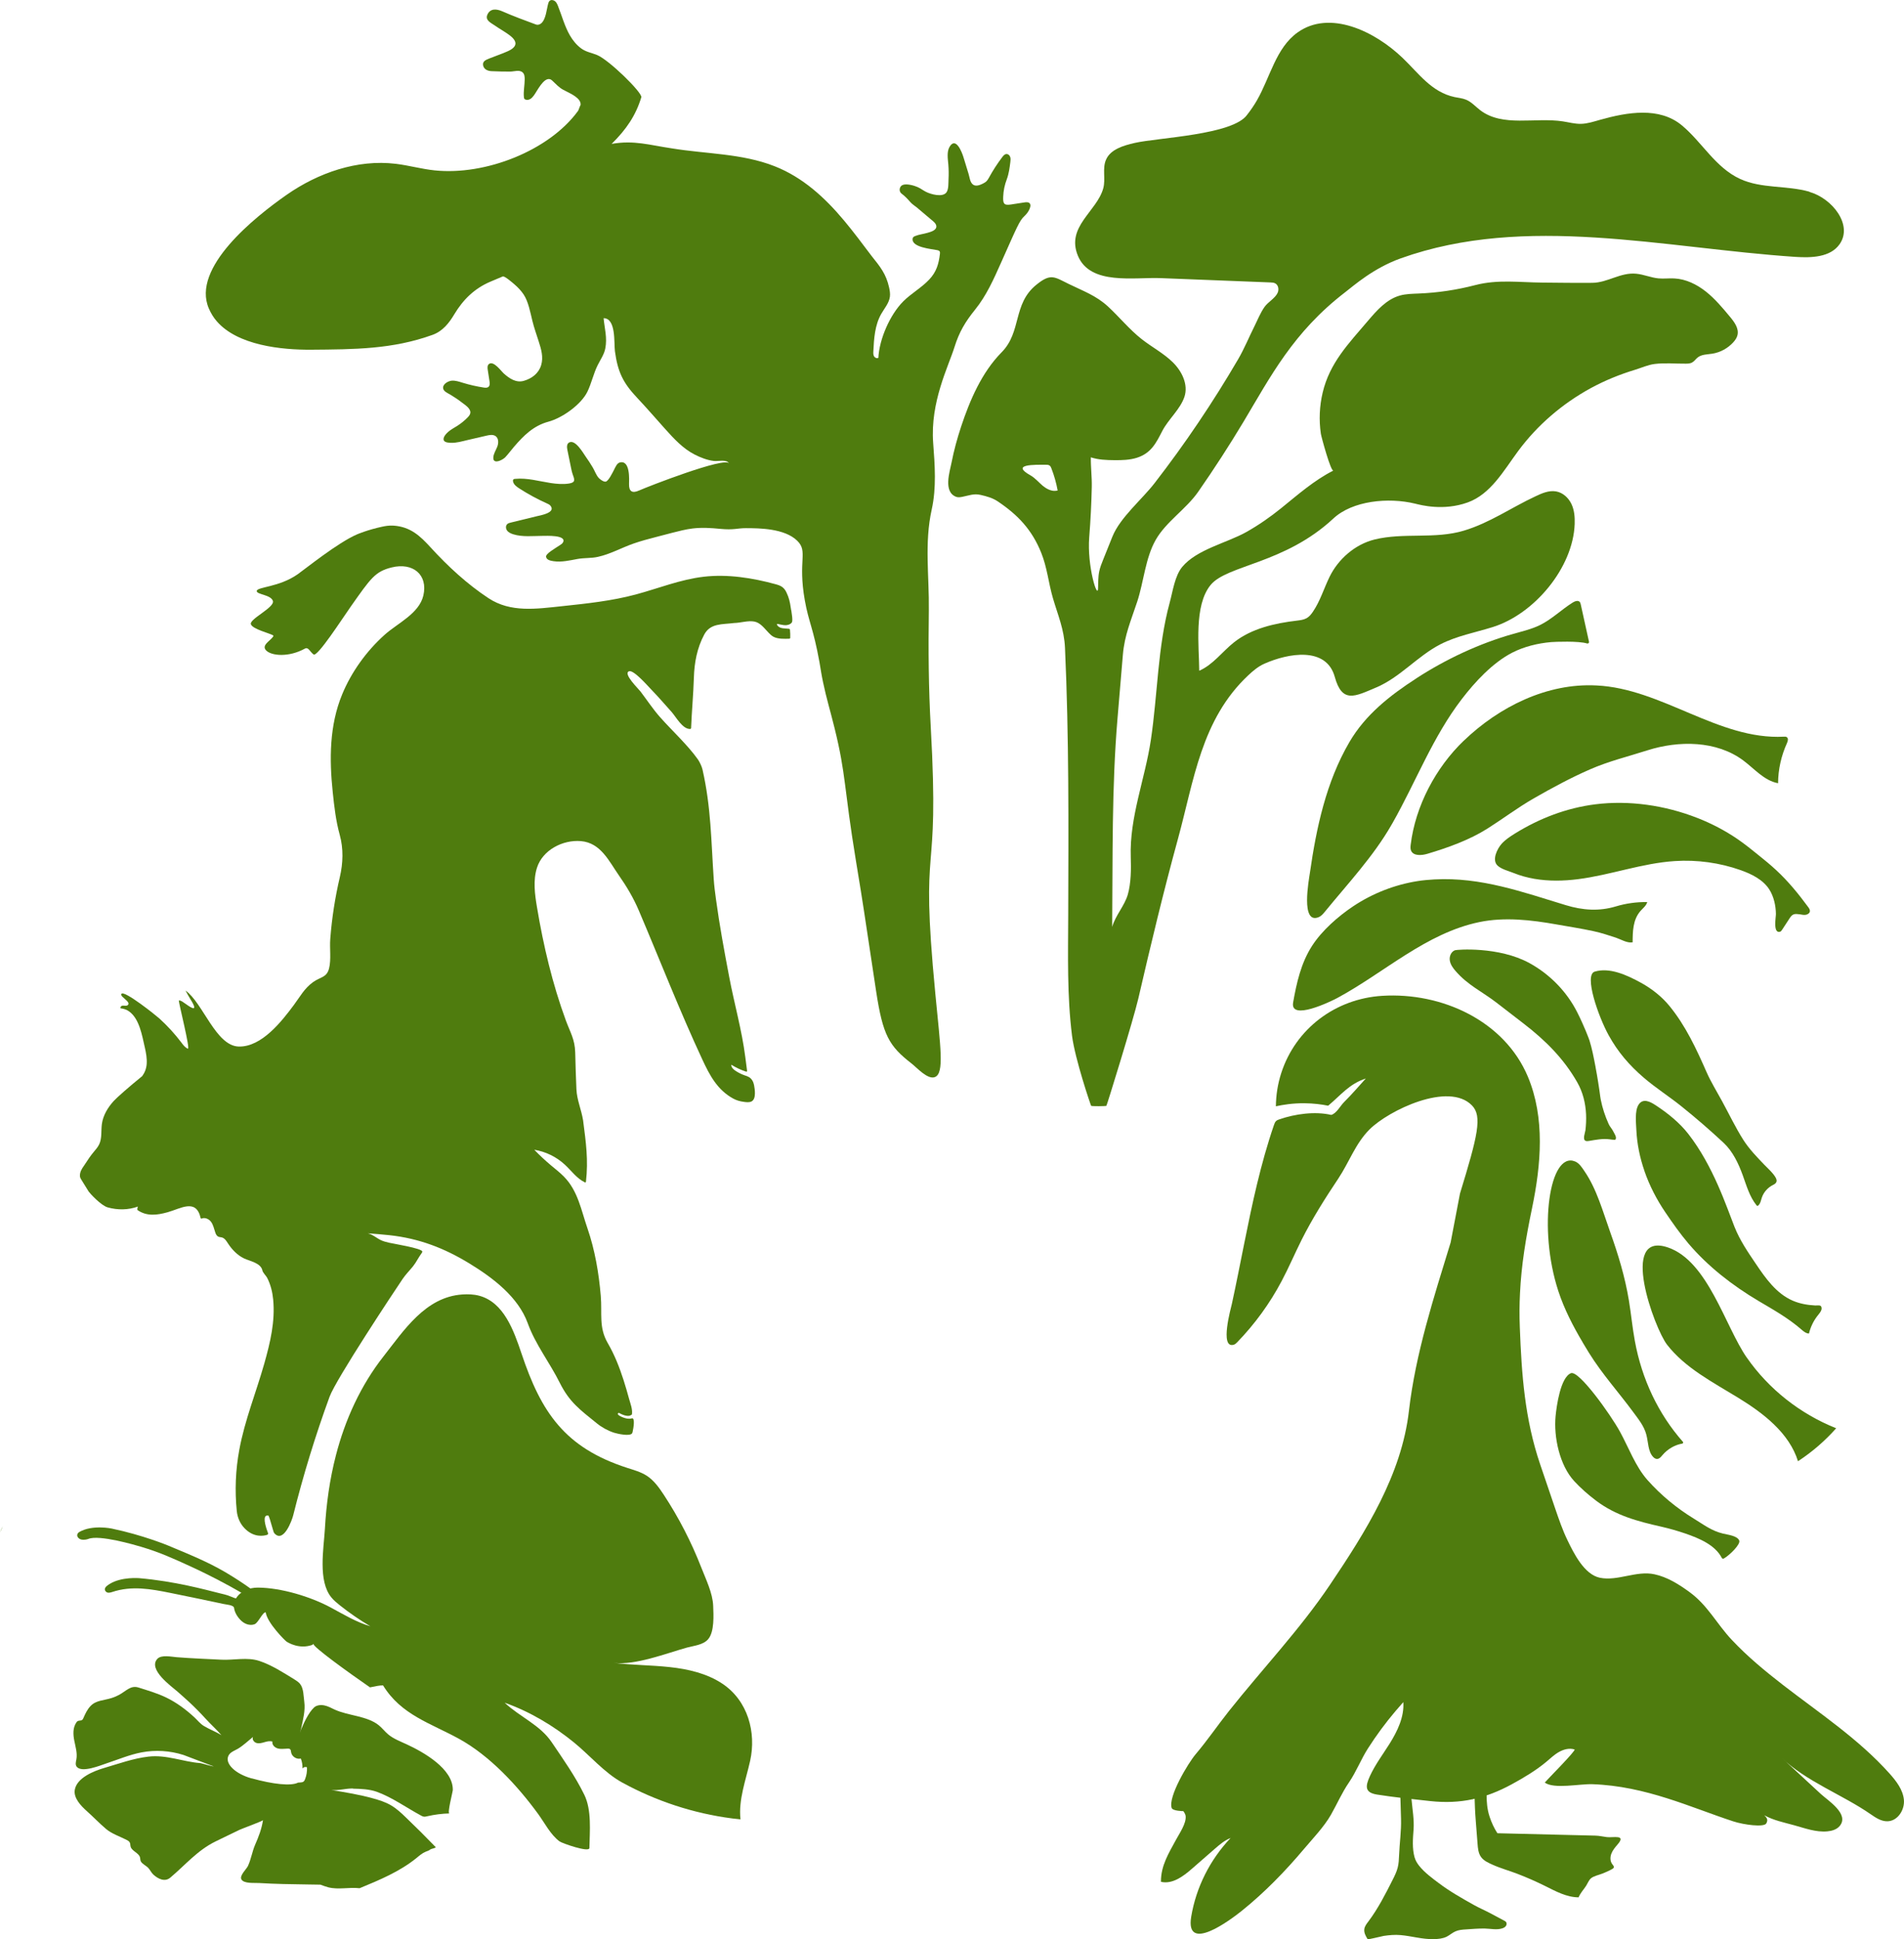
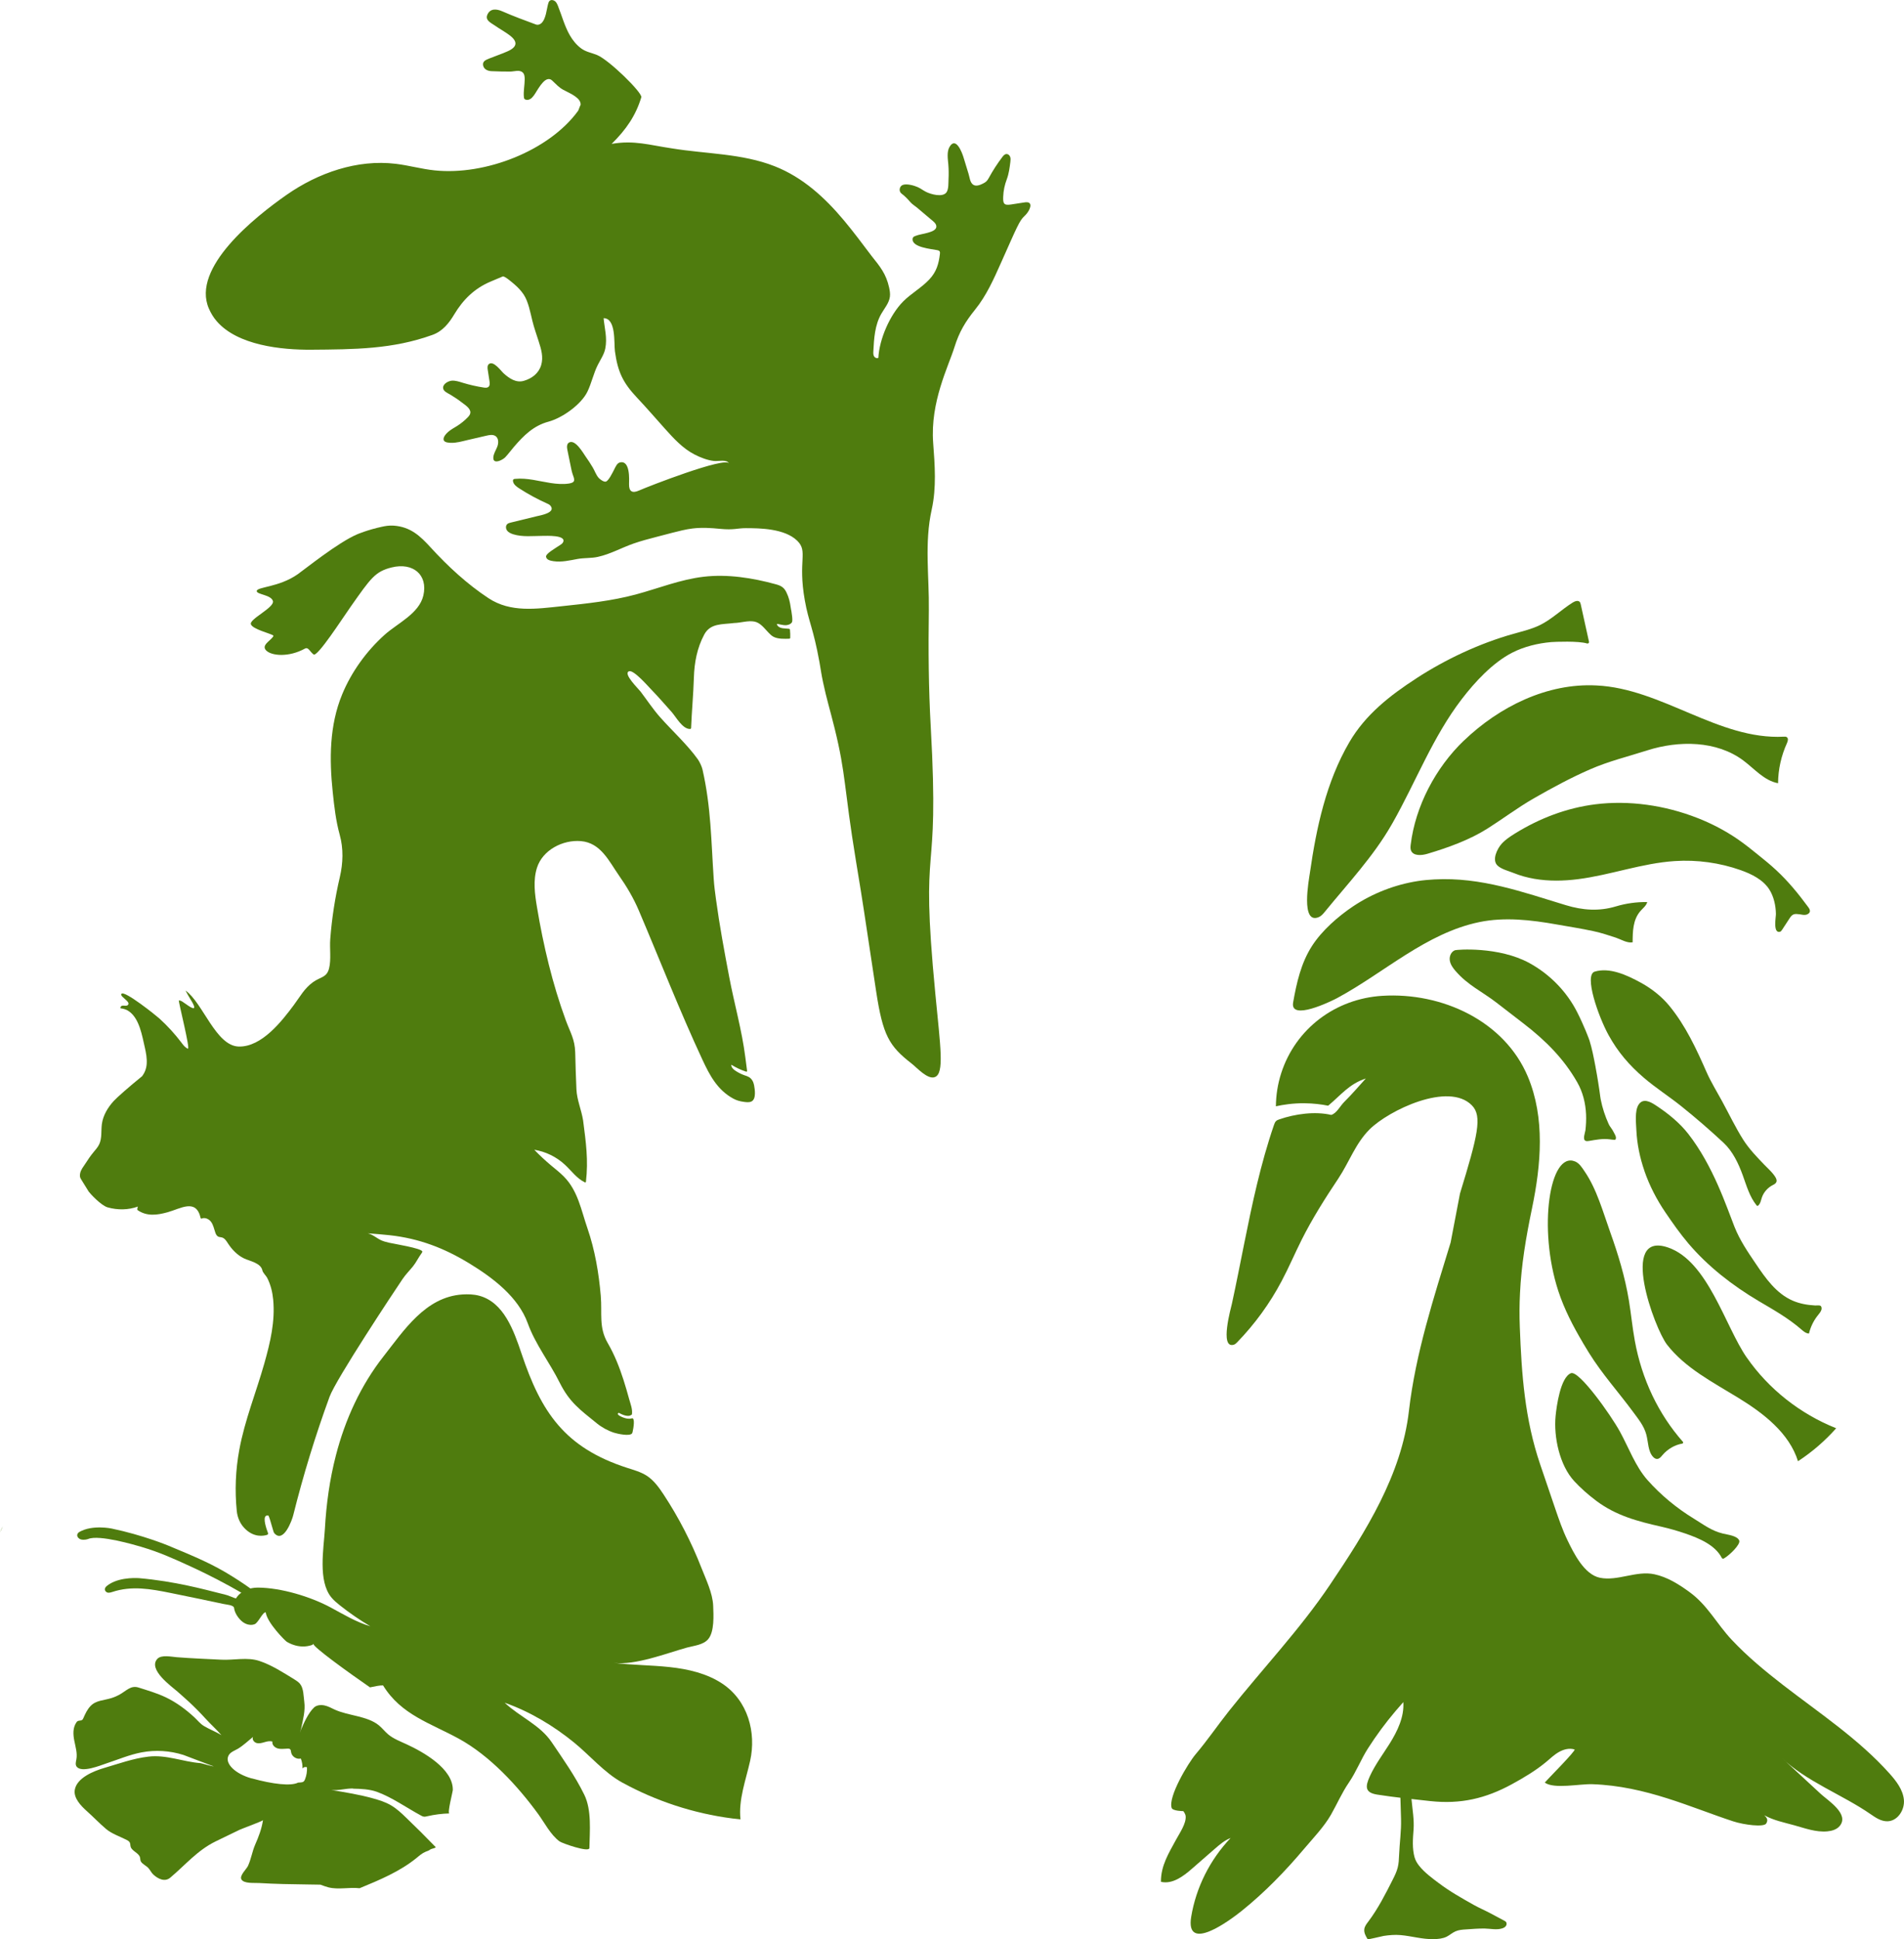
<svg xmlns="http://www.w3.org/2000/svg" width="55" height="56" viewBox="0 0 55 56" fill="none">
  <g clip-path="url(#clip0_14_1301)">
    <path d="M0.917 48.017C0.965 47.942 1.01 47.869 1.053 47.798L0.917 48.017Z" fill="#4F7C0E" />
    <path d="M0.083 44.076C0.04 44.141 0 44.252 0 44.252L0.083 44.076Z" fill="#4F7C0E" />
    <path d="M50.461 39.204C51.091 40.11 52.001 40.828 53.041 41.242C52.719 41.605 52.348 41.926 51.938 42.194C51.685 41.383 50.949 40.814 50.213 40.363C49.476 39.911 48.678 39.503 48.154 38.827C47.794 38.362 46.753 35.532 48.186 36.023C49.34 36.42 49.836 38.308 50.461 39.206V39.204Z" fill="#4F7C0E" />
    <path d="M40.918 19.584C41.77 19.033 42.727 18.583 43.712 18.304C43.973 18.23 44.239 18.169 44.481 18.051C44.828 17.881 45.105 17.602 45.432 17.398C45.493 17.36 45.583 17.328 45.631 17.379C45.65 17.399 45.657 17.428 45.663 17.455L45.901 18.533C45.908 18.564 45.876 18.59 45.845 18.581C45.607 18.504 44.912 18.532 44.806 18.541C44.422 18.575 44.024 18.671 43.681 18.847C43.115 19.139 42.605 19.692 42.224 20.189C41.388 21.278 40.903 22.568 40.234 23.751C40.221 23.774 40.207 23.797 40.194 23.82C39.672 24.731 38.935 25.513 38.27 26.328C38.22 26.389 38.167 26.452 38.096 26.482C37.561 26.709 37.812 25.395 37.839 25.201C38.025 23.905 38.307 22.581 38.978 21.431C39.443 20.635 40.151 20.081 40.917 19.586L40.918 19.584Z" fill="#4F7C0E" />
    <path d="M47.585 26.048C47.278 26.043 46.971 26.085 46.678 26.173C46.194 26.319 45.719 26.286 45.233 26.138C43.977 25.757 42.779 25.321 41.435 25.394C41.27 25.403 41.108 25.417 40.951 25.442C40.289 25.546 39.652 25.796 39.097 26.164C38.655 26.458 38.184 26.871 37.898 27.317C37.581 27.81 37.454 28.382 37.354 28.947C37.259 29.49 38.436 28.923 38.637 28.814C39.981 28.09 41.195 26.944 42.733 26.626C43.465 26.475 44.228 26.563 44.965 26.694C45.32 26.757 45.678 26.812 46.03 26.888C46.25 26.935 46.464 27.006 46.678 27.076C46.821 27.124 47.005 27.24 47.161 27.21C47.163 26.9 47.167 26.559 47.386 26.307C47.458 26.225 47.555 26.154 47.583 26.048H47.585Z" fill="#4F7C0E" />
    <path d="M47.403 28.378C47.726 28.556 48.014 28.79 48.223 29.046C48.693 29.619 49.004 30.292 49.298 30.961C49.423 31.244 49.591 31.515 49.739 31.787C49.944 32.161 50.131 32.557 50.36 32.917C50.529 33.181 50.751 33.41 50.968 33.636C51.052 33.725 51.146 33.805 51.222 33.902C51.316 34.022 51.387 34.134 51.219 34.215C51.065 34.29 50.944 34.427 50.892 34.586C50.865 34.667 50.852 34.758 50.787 34.812C50.782 34.817 50.775 34.821 50.768 34.822C50.756 34.822 50.747 34.813 50.74 34.804C50.538 34.554 50.451 34.236 50.343 33.939C50.219 33.598 50.057 33.251 49.788 32.999C49.394 32.632 48.985 32.278 48.564 31.941C48.21 31.657 47.828 31.415 47.484 31.12C47.059 30.755 46.733 30.374 46.466 29.889C46.178 29.368 45.746 28.152 46.066 28.056C46.495 27.928 46.987 28.15 47.402 28.378L47.403 28.378Z" fill="#4F7C0E" />
    <path d="M46.091 30.82C46.149 31.123 46.194 31.435 46.201 31.483C46.233 31.698 46.224 31.673 46.239 31.746C46.287 31.991 46.366 32.23 46.469 32.458C46.503 32.534 46.566 32.596 46.602 32.671C46.63 32.73 46.701 32.824 46.673 32.891C46.67 32.899 46.665 32.906 46.658 32.909C46.652 32.913 46.644 32.913 46.637 32.913C46.588 32.913 46.54 32.904 46.491 32.898C46.295 32.873 46.097 32.912 45.902 32.945C45.869 32.951 45.834 32.955 45.803 32.943C45.707 32.905 45.789 32.709 45.798 32.636C45.815 32.485 45.823 32.332 45.816 32.178C45.801 31.855 45.723 31.535 45.561 31.252C45.173 30.571 44.645 30.044 44.018 29.561C43.754 29.358 43.491 29.154 43.227 28.951C42.824 28.64 42.4 28.448 42.05 28.043C41.971 27.953 41.898 27.852 41.88 27.735C41.861 27.618 41.915 27.483 42.028 27.439C42.079 27.42 43.289 27.323 44.179 27.809C44.77 28.132 45.258 28.634 45.558 29.225C45.759 29.62 45.902 30.003 45.915 30.045C45.989 30.286 46.029 30.492 46.092 30.82H46.091Z" fill="#4F7C0E" />
-     <path d="M52.268 5.536C51.614 5.349 50.885 5.452 50.266 5.167C49.553 4.84 49.17 4.109 48.586 3.622C47.932 3.076 47.002 3.241 46.223 3.459C46.041 3.51 45.859 3.572 45.67 3.576C45.493 3.58 45.321 3.532 45.147 3.505C44.339 3.381 43.407 3.678 42.758 3.182C42.623 3.079 42.508 2.945 42.352 2.88C42.247 2.836 42.13 2.826 42.017 2.803C41.352 2.66 40.982 2.119 40.521 1.677C39.703 0.891 38.404 0.277 37.481 0.938C36.856 1.386 36.692 2.228 36.31 2.895C36.225 3.043 36.13 3.181 36.028 3.311C35.624 3.898 33.438 3.974 32.775 4.128C32.452 4.202 32.086 4.31 31.953 4.603C31.834 4.861 31.945 5.167 31.869 5.439C31.684 6.108 30.79 6.544 31.136 7.383C31.491 8.247 32.764 8 33.531 8.031C34.589 8.073 35.647 8.115 36.705 8.156C36.748 8.158 36.792 8.16 36.83 8.179C36.927 8.224 36.95 8.356 36.908 8.452C36.836 8.613 36.631 8.717 36.526 8.865C36.407 9.035 36.325 9.244 36.233 9.428C36.077 9.739 35.943 10.069 35.767 10.371C35.404 10.992 35.02 11.604 34.617 12.201C34.215 12.798 33.792 13.382 33.351 13.952C32.986 14.424 32.354 14.946 32.133 15.497C32.044 15.717 31.956 15.938 31.867 16.159C31.823 16.27 31.777 16.382 31.753 16.499C31.719 16.66 31.725 16.826 31.719 16.989C31.706 17.326 31.398 16.345 31.464 15.512C31.503 15.027 31.527 14.542 31.538 14.057C31.544 13.774 31.506 13.49 31.511 13.206C31.727 13.277 31.96 13.286 32.189 13.288C32.409 13.29 32.633 13.284 32.842 13.218C33.254 13.086 33.397 12.789 33.575 12.444C33.746 12.112 34.094 11.818 34.214 11.459C34.331 11.108 34.144 10.722 33.878 10.461C33.611 10.199 33.271 10.022 32.976 9.79C32.622 9.511 32.339 9.159 32.009 8.853C31.659 8.53 31.282 8.401 30.867 8.197C30.455 7.994 30.351 7.885 29.934 8.225C29.249 8.78 29.518 9.582 28.933 10.173C28.357 10.757 28.015 11.559 27.763 12.319C27.651 12.658 27.556 13.003 27.488 13.352C27.436 13.619 27.24 14.202 27.619 14.346C27.676 14.368 27.74 14.357 27.8 14.346C27.996 14.307 28.13 14.246 28.326 14.291C28.504 14.332 28.672 14.377 28.825 14.48C29.408 14.872 29.811 15.3 30.076 15.959C30.25 16.389 30.287 16.834 30.415 17.271C30.559 17.764 30.74 18.172 30.764 18.708C30.881 21.276 30.865 23.848 30.857 26.417C30.853 27.581 30.822 28.748 30.967 29.906C31.052 30.578 31.506 31.914 31.519 31.931C31.533 31.948 31.947 31.944 31.96 31.931C31.974 31.919 32.74 29.447 32.884 28.826C33.24 27.285 33.609 25.747 34.028 24.219C34.491 22.53 34.699 20.773 36.059 19.499C36.199 19.367 36.35 19.241 36.528 19.163C37.211 18.861 38.313 18.661 38.557 19.546C38.771 20.318 39.135 20.113 39.748 19.854C40.447 19.56 40.938 18.95 41.608 18.605C42.077 18.363 42.608 18.267 43.114 18.109C44.322 17.735 45.442 16.392 45.487 15.13C45.494 14.933 45.478 14.732 45.394 14.554C45.309 14.376 45.148 14.224 44.949 14.19C44.744 14.154 44.541 14.243 44.354 14.332C43.655 14.657 43.034 15.099 42.285 15.323C41.444 15.575 40.55 15.371 39.705 15.579C39.14 15.719 38.655 16.147 38.407 16.656C38.243 16.991 38.137 17.354 37.926 17.664C37.877 17.737 37.82 17.808 37.741 17.852C37.658 17.898 37.56 17.909 37.465 17.921C36.819 17.997 36.153 18.148 35.647 18.547C35.306 18.817 35.043 19.193 34.642 19.368C34.638 18.676 34.483 17.485 34.971 16.891C35.444 16.313 37.108 16.284 38.518 14.971C39.068 14.458 40.105 14.355 40.877 14.543C41.039 14.583 41.696 14.762 42.4 14.507C43.06 14.268 43.433 13.595 43.85 13.03C44.407 12.275 45.134 11.654 45.955 11.206C46.361 10.986 46.788 10.812 47.23 10.678C47.421 10.62 47.602 10.534 47.799 10.51C48.088 10.474 48.4 10.504 48.693 10.501C48.755 10.501 48.82 10.499 48.875 10.47C48.94 10.436 48.981 10.37 49.038 10.324C49.154 10.231 49.316 10.236 49.463 10.213C49.694 10.176 49.91 10.058 50.068 9.885C50.123 9.825 50.171 9.756 50.19 9.676C50.235 9.485 50.102 9.302 49.977 9.152C49.762 8.893 49.544 8.632 49.282 8.423C49.018 8.213 48.702 8.057 48.365 8.04C48.211 8.032 48.058 8.053 47.904 8.038C47.688 8.017 47.483 7.925 47.266 7.904C46.81 7.859 46.443 8.162 45.999 8.167C45.519 8.172 45.039 8.164 44.558 8.16C43.892 8.155 43.27 8.063 42.617 8.232C42.08 8.372 41.529 8.454 40.975 8.476C40.795 8.484 40.612 8.485 40.438 8.534C40.055 8.641 39.774 8.96 39.516 9.263C38.954 9.924 38.411 10.477 38.208 11.334C38.115 11.723 38.097 12.129 38.155 12.524C38.168 12.615 38.443 13.624 38.517 13.588C37.967 13.864 37.487 14.288 37.014 14.67C36.695 14.928 36.358 15.163 36 15.364C35.442 15.677 34.572 15.863 34.151 16.369C33.935 16.629 33.878 17.075 33.789 17.399C33.438 18.686 33.442 20.049 33.244 21.369C33.076 22.494 32.623 23.602 32.664 24.751C32.676 25.084 32.672 25.508 32.578 25.832C32.481 26.162 32.224 26.427 32.127 26.766C32.145 24.757 32.112 22.749 32.281 20.745C32.333 20.132 32.385 19.52 32.436 18.907C32.484 18.335 32.674 17.91 32.852 17.368C33.038 16.802 33.085 16.117 33.383 15.592C33.683 15.063 34.266 14.7 34.615 14.196C35.073 13.538 35.509 12.865 35.922 12.177C36.7 10.877 37.354 9.594 38.854 8.441C39.109 8.245 39.674 7.741 40.468 7.458C44.079 6.17 48.041 7.162 51.866 7.418C52.326 7.448 52.871 7.431 53.138 7.054C53.533 6.497 52.927 5.729 52.271 5.542L52.268 5.536ZM30.455 14.175C30.334 14.171 30.215 14.104 30.12 14.026C30.001 13.925 29.9 13.801 29.763 13.724C29.181 13.398 29.892 13.421 30.205 13.42C30.247 13.42 30.292 13.42 30.323 13.446C30.347 13.465 30.359 13.494 30.37 13.521C30.451 13.729 30.512 13.944 30.552 14.164C30.519 14.172 30.488 14.175 30.455 14.174V14.175Z" fill="#4F7C0E" />
    <path d="M46.107 43.334C45.872 43.158 45.659 42.969 45.475 42.77C45.049 42.312 44.877 41.487 44.936 40.886C44.963 40.615 45.074 39.772 45.379 39.652C45.609 39.562 46.524 40.847 46.794 41.339C47.046 41.798 47.24 42.341 47.587 42.734C47.974 43.17 48.43 43.547 48.931 43.853C49.215 44.026 49.435 44.202 49.773 44.284C49.901 44.316 50.181 44.343 50.24 44.483C50.287 44.594 49.953 44.916 49.794 45.004C49.774 45.015 49.748 45.007 49.737 44.986C49.542 44.609 49.08 44.419 48.688 44.283C48.46 44.205 48.229 44.139 47.994 44.085C47.3 43.929 46.679 43.764 46.106 43.334H46.107Z" fill="#4F7C0E" />
    <path d="M11.797 53.837C11.54 53.3 10.969 52.831 10.561 52.382C10.341 52.14 10.111 51.891 9.806 51.762" fill="#4F7C0E" />
    <path d="M6.873 46.154C6.783 46.165 6.73 46.119 6.56 46.062C6.498 46.042 6.481 46.04 6.34 46.005C5.911 45.898 5.052 45.661 4.024 45.571C4.024 45.571 3.516 45.526 3.174 45.734C3.131 45.76 3.018 45.827 3.029 45.901C3.032 45.923 3.044 45.946 3.068 45.967C3.113 46.005 3.182 45.99 3.238 45.971C3.808 45.781 4.357 45.883 4.928 45.998C5.434 46.101 5.939 46.205 6.443 46.313C6.547 46.337 6.734 46.341 6.769 46.43" fill="#4F7C0E" />
    <path d="M7.722 46.314C7.609 46.084 6.859 45.613 6.715 45.523C6.15 45.167 5.654 44.96 4.852 44.627C4.852 44.627 4.127 44.326 3.226 44.138C3.226 44.138 2.667 44.02 2.291 44.237C2.28 44.244 2.249 44.265 2.236 44.3C2.21 44.364 2.271 44.435 2.34 44.453C2.434 44.476 2.529 44.447 2.551 44.438C2.869 44.308 3.906 44.615 4.075 44.664C4.614 44.825 4.984 44.993 5.51 45.234C5.668 45.306 6.108 45.511 6.66 45.814C6.826 45.906 6.964 45.986 7.066 46.045" fill="#4F7C0E" />
    <path d="M21.143 52.508C21.225 52.518 21.307 52.528 21.39 52.535C21.328 51.965 21.544 51.406 21.669 50.845C21.851 50.027 21.606 49.106 20.861 48.614C20.416 48.32 19.875 48.195 19.34 48.138C18.805 48.08 18.265 48.083 17.732 48.016C18.35 48.094 19.25 47.74 19.841 47.576C20.051 47.519 20.313 47.5 20.456 47.333C20.642 47.117 20.611 46.626 20.601 46.366C20.587 46.003 20.39 45.602 20.259 45.266C19.972 44.53 19.608 43.822 19.172 43.159C19.036 42.953 18.888 42.745 18.678 42.61C18.508 42.502 18.308 42.447 18.115 42.385C16.308 41.801 15.631 40.774 15.067 39.091C14.838 38.409 14.55 37.602 13.838 37.414C13.681 37.373 13.516 37.368 13.354 37.379C12.29 37.451 11.669 38.414 11.08 39.164C10.418 40.006 9.968 40.997 9.704 42.021C9.523 42.718 9.425 43.433 9.385 44.15C9.352 44.717 9.178 45.653 9.574 46.129C9.644 46.214 9.731 46.286 9.819 46.356C10.097 46.577 10.391 46.779 10.698 46.96C10.29 46.84 9.924 46.617 9.552 46.417C8.969 46.104 8.12 45.847 7.45 45.843C6.948 45.84 6.531 46.263 6.896 46.721C6.951 46.79 7.017 46.851 7.099 46.887C7.18 46.924 7.277 46.932 7.36 46.898C7.463 46.854 7.594 46.537 7.676 46.559C7.716 46.859 8.243 47.387 8.289 47.411C8.338 47.438 8.643 47.626 9.012 47.501C9.03 47.495 9.042 47.478 9.054 47.463C9 47.529 10.102 48.319 10.688 48.724C10.86 48.687 10.973 48.666 11.065 48.667C11.59 49.521 12.431 49.754 13.262 50.211C14.157 50.704 14.953 51.57 15.541 52.374C15.726 52.627 15.905 52.983 16.164 53.172C16.239 53.226 17.023 53.503 17.026 53.362C17.035 52.88 17.096 52.266 16.877 51.822C16.615 51.287 16.269 50.8 15.936 50.307C15.597 49.806 15.025 49.584 14.578 49.167C15.312 49.426 15.99 49.834 16.587 50.32C17.035 50.686 17.46 51.191 17.973 51.472C18.951 52.007 20.033 52.364 21.146 52.508H21.143Z" fill="#4F7C0E" />
    <path d="M10.198 51.649C10.42 51.653 10.666 51.663 10.878 51.737C11.316 51.893 11.747 52.202 12.159 52.424C12.183 52.438 12.208 52.45 12.235 52.456C12.271 52.463 12.307 52.453 12.344 52.445C12.552 52.397 12.766 52.37 12.981 52.364C12.915 52.366 13.079 51.734 13.08 51.693C13.096 51.075 12.225 50.589 11.744 50.367C11.559 50.282 11.363 50.207 11.215 50.083C11.116 50 11.042 49.9 10.943 49.819C10.606 49.545 10.054 49.546 9.662 49.363C9.569 49.319 9.477 49.268 9.374 49.246C9.27 49.223 9.147 49.236 9.075 49.302C8.91 49.455 8.779 49.749 8.695 49.945C8.693 49.952 8.681 49.987 8.665 50.035C8.685 49.965 8.699 49.91 8.701 49.901C8.752 49.662 8.824 49.39 8.79 49.144C8.767 48.981 8.774 48.753 8.665 48.621C8.623 48.569 8.565 48.532 8.507 48.496C8.193 48.303 7.845 48.077 7.492 47.961C7.14 47.844 6.754 47.944 6.393 47.925C5.964 47.903 5.533 47.887 5.105 47.853C4.952 47.841 4.659 47.776 4.545 47.901C4.265 48.208 4.959 48.699 5.12 48.84C5.237 48.944 5.355 49.046 5.469 49.152C5.632 49.304 5.788 49.462 5.938 49.627C6.087 49.791 6.251 49.936 6.397 50.105C6.235 50.003 6.053 49.938 5.891 49.84C5.781 49.774 5.712 49.679 5.617 49.591C5.371 49.363 5.096 49.159 4.792 49.013C4.538 48.892 4.268 48.813 4.002 48.729C3.776 48.657 3.649 48.826 3.441 48.94C3.382 48.972 3.311 49.004 3.22 49.033C2.996 49.104 2.776 49.093 2.613 49.265C2.518 49.366 2.463 49.487 2.411 49.606C2.401 49.63 2.389 49.655 2.365 49.669C2.329 49.689 2.278 49.678 2.243 49.699C2.229 49.707 2.219 49.719 2.21 49.731C2.099 49.887 2.111 50.084 2.146 50.263C2.181 50.442 2.239 50.624 2.206 50.803C2.193 50.876 2.168 50.956 2.217 51.017C2.365 51.198 2.899 50.978 3.069 50.921C3.408 50.81 3.738 50.668 4.09 50.601C4.492 50.525 4.912 50.552 5.301 50.676C5.365 50.696 6.167 51.01 6.171 51.002C6.163 51.018 5.82 50.914 5.793 50.912C5.282 50.873 4.807 50.662 4.286 50.724C3.848 50.775 3.424 50.93 3.006 51.052C2.711 51.139 2.219 51.334 2.16 51.683C2.121 51.915 2.33 52.139 2.508 52.297C2.697 52.465 2.871 52.65 3.064 52.813C3.226 52.95 3.447 53.023 3.645 53.122C3.685 53.142 3.725 53.164 3.746 53.199C3.769 53.239 3.761 53.287 3.775 53.33C3.814 53.452 4.007 53.506 4.043 53.629C4.055 53.67 4.048 53.714 4.07 53.752C4.111 53.826 4.224 53.874 4.283 53.938C4.338 53.998 4.37 54.075 4.432 54.132C4.569 54.256 4.761 54.351 4.918 54.219C5.355 53.852 5.699 53.432 6.224 53.174C6.455 53.059 6.688 52.952 6.92 52.837C6.987 52.804 7.592 52.585 7.597 52.557C7.559 52.809 7.472 53.036 7.37 53.267C7.284 53.466 7.255 53.682 7.162 53.882C7.117 53.975 6.915 54.158 6.972 54.266C7.042 54.398 7.346 54.365 7.49 54.374C7.947 54.402 8.407 54.409 8.867 54.415C8.997 54.417 9.126 54.419 9.256 54.421C9.331 54.448 9.406 54.478 9.484 54.498C9.775 54.572 10.088 54.489 10.387 54.524C10.962 54.287 11.546 54.044 12.028 53.654C12.113 53.584 12.197 53.509 12.3 53.468C12.343 53.45 12.389 53.439 12.424 53.409C12.458 53.38 12.611 53.363 12.58 53.331C12.302 53.044 12.02 52.762 11.731 52.486C11.594 52.353 11.454 52.222 11.288 52.126C11.134 52.036 10.961 51.982 10.788 51.933C10.386 51.82 9.978 51.755 9.567 51.687C9.781 51.709 9.985 51.64 10.198 51.644V51.649ZM7.266 51.353C6.794 51.218 6.533 50.947 6.582 50.745C6.618 50.597 6.765 50.562 6.878 50.493C7.032 50.399 7.17 50.267 7.309 50.154C7.274 50.223 7.335 50.309 7.41 50.33C7.485 50.352 7.564 50.329 7.639 50.307C7.714 50.285 7.795 50.265 7.869 50.29C7.851 50.382 7.937 50.466 8.029 50.489C8.121 50.512 8.217 50.495 8.312 50.493C8.334 50.493 8.36 50.493 8.377 50.507C8.403 50.527 8.404 50.566 8.409 50.598C8.429 50.721 8.568 50.811 8.69 50.779C8.725 50.869 8.742 50.968 8.737 51.065C8.766 51.027 8.822 51.013 8.867 51.031C8.874 51.149 8.855 51.269 8.811 51.379C8.801 51.403 8.79 51.427 8.77 51.443C8.744 51.464 8.707 51.468 8.674 51.47C8.653 51.472 8.631 51.473 8.611 51.474C8.408 51.579 7.889 51.523 7.267 51.35L7.266 51.353Z" fill="#4F7C0E" />
    <path d="M22.854 17.621C22.849 17.589 22.844 17.559 22.84 17.535C22.821 17.393 22.788 17.251 22.724 17.12C22.697 17.06 22.662 17.003 22.61 16.961C22.55 16.912 22.473 16.888 22.398 16.868C21.737 16.687 21.012 16.573 20.326 16.654C19.651 16.733 19.017 16.991 18.366 17.166C17.672 17.352 16.951 17.428 16.234 17.504C15.492 17.582 14.754 17.695 14.114 17.275C13.495 16.868 12.934 16.349 12.439 15.807C12.135 15.475 11.86 15.213 11.371 15.178C11.231 15.169 11.122 15.191 11.029 15.211C10.617 15.3 10.319 15.428 10.319 15.428C9.755 15.669 8.81 16.435 8.598 16.583C8.05 16.965 7.417 16.943 7.416 17.068C7.416 17.169 7.827 17.172 7.883 17.353C7.941 17.543 7.189 17.877 7.248 18.028C7.304 18.171 7.801 18.288 7.893 18.348L7.897 18.372C7.813 18.507 7.541 18.628 7.687 18.781C7.84 18.94 8.342 18.986 8.808 18.729C8.907 18.675 8.948 18.814 9.058 18.898C9.167 18.982 9.885 17.865 10.138 17.507C10.706 16.703 10.832 16.504 11.314 16.385C11.928 16.233 12.369 16.596 12.229 17.197C12.107 17.719 11.478 18 11.113 18.328C10.586 18.799 10.149 19.407 9.883 20.053C9.514 20.948 9.512 21.924 9.611 22.868C9.654 23.284 9.702 23.704 9.813 24.104C9.924 24.503 9.911 24.922 9.817 25.325C9.679 25.914 9.586 26.513 9.54 27.116C9.519 27.379 9.57 27.709 9.506 27.962C9.436 28.235 9.261 28.202 9.041 28.361C8.791 28.541 8.668 28.779 8.487 29.022C8.142 29.486 7.562 30.235 6.898 30.22C6.234 30.204 5.861 28.955 5.359 28.603C5.407 28.688 5.451 28.776 5.504 28.859C5.795 29.323 5.409 29.017 5.35 28.979C5.291 28.943 5.237 28.885 5.167 28.889C5.149 28.918 5.507 30.315 5.426 30.281C5.346 30.248 5.292 30.175 5.241 30.106C5.051 29.855 4.837 29.621 4.602 29.408C4.515 29.329 3.591 28.586 3.508 28.698C3.488 28.724 3.513 28.76 3.538 28.782C3.577 28.818 3.618 28.856 3.657 28.892C3.691 28.923 3.727 28.969 3.704 29.008C3.689 29.036 3.651 29.043 3.619 29.041C3.586 29.041 3.553 29.033 3.522 29.043C3.492 29.053 3.467 29.09 3.485 29.116C3.573 29.124 3.659 29.155 3.73 29.206C4.03 29.419 4.106 29.914 4.183 30.244C4.219 30.402 4.249 30.564 4.237 30.726C4.226 30.865 4.178 30.978 4.107 31.075L4.103 31.078C3.725 31.384 3.382 31.687 3.286 31.791C3.114 31.979 2.978 32.206 2.943 32.455C2.916 32.654 2.951 32.865 2.864 33.046C2.823 33.13 2.76 33.2 2.701 33.271C2.613 33.376 2.54 33.486 2.466 33.601C2.406 33.695 2.339 33.768 2.315 33.881C2.308 33.913 2.306 33.944 2.311 33.978C2.318 34.016 2.34 34.05 2.361 34.083C2.415 34.17 2.47 34.258 2.524 34.346C2.532 34.358 2.546 34.384 2.563 34.409C2.593 34.453 2.915 34.81 3.113 34.865C3.4 34.944 3.704 34.942 3.985 34.84C3.971 34.854 3.961 34.933 3.97 34.94C4.243 35.131 4.543 35.087 4.843 35.004C5.221 34.899 5.668 34.598 5.796 35.173C5.799 35.186 5.813 35.193 5.825 35.187C5.915 35.146 6.036 35.198 6.097 35.282C6.163 35.372 6.182 35.485 6.219 35.589C6.235 35.637 6.259 35.687 6.305 35.709C6.339 35.724 6.377 35.722 6.413 35.733C6.492 35.756 6.539 35.833 6.583 35.901C6.7 36.082 6.856 36.245 7.052 36.339C7.226 36.42 7.536 36.468 7.581 36.689C7.593 36.749 7.686 36.839 7.716 36.895C7.817 37.09 7.87 37.307 7.891 37.523C7.952 38.156 7.808 38.758 7.636 39.369C7.4 40.203 7.069 41.012 6.913 41.862C6.804 42.446 6.78 43.044 6.84 43.635C6.859 43.815 6.931 43.988 7.056 44.121C7.326 44.408 7.617 44.353 7.718 44.319C7.74 44.312 7.749 44.289 7.742 44.269C7.694 44.144 7.588 43.831 7.683 43.772C7.698 43.762 7.722 43.757 7.757 43.766C7.795 43.857 7.814 43.932 7.829 43.983C7.851 44.055 7.871 44.128 7.893 44.2C7.901 44.229 7.911 44.258 7.931 44.28C8.194 44.565 8.436 43.895 8.47 43.755C8.759 42.598 9.11 41.454 9.52 40.332C9.704 39.827 11.391 37.284 11.628 36.934C11.718 36.801 11.831 36.689 11.931 36.565C12.025 36.448 12.085 36.314 12.175 36.192C12.187 36.177 12.199 36.159 12.199 36.14C12.196 36.046 11.352 35.912 11.236 35.884C11.161 35.866 11.084 35.847 11.013 35.815C10.879 35.754 10.768 35.646 10.624 35.613C10.833 35.629 11.041 35.644 11.25 35.667C12.112 35.761 12.834 36.041 13.564 36.486C14.239 36.898 14.971 37.452 15.245 38.21C15.464 38.819 15.879 39.345 16.168 39.926C16.451 40.492 16.75 40.702 17.238 41.098C17.383 41.216 17.556 41.311 17.735 41.37C17.827 41.399 18.2 41.486 18.261 41.385C18.267 41.374 18.27 41.363 18.273 41.351C18.307 41.202 18.336 40.976 18.273 40.955C18.263 40.952 18.257 40.955 18.241 40.959C18.151 40.981 18.07 40.955 18.012 40.935C17.949 40.913 17.841 40.863 17.847 40.823C17.849 40.81 17.864 40.8 17.877 40.796C17.922 40.822 18.13 40.938 18.236 40.856C18.238 40.854 18.253 40.85 18.255 40.838C18.275 40.69 18.214 40.545 18.174 40.4C18.123 40.214 18.07 40.029 18.011 39.846C17.893 39.48 17.752 39.119 17.557 38.785C17.291 38.325 17.398 37.943 17.354 37.417C17.298 36.761 17.185 36.092 16.969 35.467C16.789 34.949 16.696 34.387 16.29 33.976C16.175 33.859 16.045 33.758 15.919 33.653C15.749 33.51 15.586 33.359 15.433 33.2C15.763 33.253 16.075 33.406 16.317 33.631C16.507 33.806 16.661 34.03 16.896 34.142C16.909 34.147 16.924 34.139 16.926 34.124C16.998 33.495 16.926 32.99 16.844 32.354C16.795 32.045 16.665 31.764 16.651 31.454C16.633 31.099 16.626 30.744 16.616 30.389C16.605 30.01 16.474 29.814 16.345 29.465C15.957 28.407 15.697 27.307 15.512 26.198C15.448 25.818 15.395 25.422 15.512 25.055C15.674 24.548 16.252 24.243 16.782 24.288C17.354 24.337 17.591 24.867 17.88 25.281C18.104 25.6 18.302 25.936 18.454 26.293C19.065 27.728 19.633 29.189 20.292 30.603C20.495 31.037 20.718 31.474 21.187 31.726C21.277 31.775 21.379 31.803 21.481 31.816C21.553 31.826 21.642 31.84 21.711 31.804C21.849 31.731 21.805 31.456 21.782 31.332C21.764 31.238 21.715 31.146 21.63 31.099C21.594 31.078 21.554 31.066 21.515 31.053C21.417 31.019 21.325 30.973 21.24 30.916C21.18 30.875 21.118 30.816 21.126 30.745C21.26 30.829 21.403 30.896 21.554 30.945C21.568 30.95 21.582 30.939 21.581 30.924C21.564 30.79 21.547 30.657 21.529 30.523C21.431 29.75 21.209 28.976 21.064 28.208C20.922 27.463 20.784 26.716 20.682 25.966C20.655 25.771 20.63 25.577 20.617 25.381C20.542 24.279 20.541 23.312 20.293 22.221C20.273 22.133 20.211 22.001 20.159 21.927C19.859 21.506 19.407 21.093 19.061 20.702C18.858 20.471 18.688 20.213 18.503 19.969C18.441 19.887 17.993 19.456 18.168 19.384C18.299 19.329 18.717 19.813 18.806 19.904C19.012 20.116 19.204 20.339 19.401 20.559C19.528 20.701 19.72 21.067 19.945 21.049L19.963 21.03C19.982 20.544 20.029 20.053 20.044 19.565C20.057 19.132 20.136 18.71 20.343 18.323C20.522 17.99 20.861 18.035 21.207 17.99C21.395 17.987 21.608 17.912 21.795 17.949C21.971 17.985 22.082 18.148 22.2 18.268C22.243 18.312 22.288 18.358 22.343 18.387C22.474 18.456 22.661 18.448 22.808 18.443L22.827 18.425C22.83 18.342 22.827 18.259 22.819 18.177L22.8 18.158C22.662 18.141 22.556 18.158 22.474 18.081C22.454 18.061 22.438 18.033 22.446 18.021C22.456 18.007 22.499 18.028 22.588 18.042C22.634 18.05 22.667 18.056 22.704 18.053C22.72 18.052 22.818 18.044 22.867 17.982C22.884 17.962 22.907 17.924 22.857 17.621H22.854Z" fill="#4F7C0E" />
    <path d="M29.763 5.924C29.763 5.907 29.759 5.894 29.753 5.884C29.725 5.833 29.65 5.835 29.591 5.845C29.46 5.865 29.329 5.886 29.197 5.906C28.991 5.938 28.972 5.866 28.979 5.682C28.985 5.507 29.021 5.339 29.083 5.176C29.142 5.019 29.166 4.84 29.186 4.673C29.192 4.625 29.197 4.575 29.18 4.529C29.164 4.483 29.119 4.444 29.07 4.448C29.022 4.451 28.986 4.492 28.957 4.53C28.811 4.722 28.68 4.924 28.565 5.135C28.515 5.226 28.483 5.257 28.39 5.303C28.308 5.344 28.191 5.391 28.107 5.33C28.017 5.263 28.009 5.115 27.978 5.019C27.929 4.859 27.88 4.699 27.831 4.539C27.788 4.399 27.611 3.935 27.431 4.238C27.343 4.385 27.381 4.592 27.394 4.753C27.405 4.89 27.407 5.028 27.4 5.165C27.394 5.274 27.407 5.459 27.341 5.553C27.232 5.709 26.886 5.609 26.751 5.541C26.668 5.499 26.593 5.441 26.509 5.403C26.405 5.356 26.188 5.296 26.076 5.341C25.978 5.379 25.955 5.526 26.043 5.591C26.137 5.66 26.216 5.743 26.291 5.83C26.35 5.899 26.417 5.936 26.487 5.993C26.621 6.104 26.752 6.218 26.885 6.33C26.95 6.385 27.059 6.457 27.047 6.554C27.035 6.656 26.88 6.698 26.793 6.723C26.674 6.758 26.548 6.77 26.433 6.817C26.404 6.829 26.373 6.847 26.366 6.876C26.301 7.147 26.931 7.191 27.078 7.224C27.1 7.229 27.124 7.236 27.139 7.253C27.156 7.274 27.154 7.304 27.151 7.331C27.116 7.623 27.052 7.849 26.842 8.072C26.617 8.311 26.32 8.474 26.09 8.704C25.704 9.093 25.401 9.794 25.373 10.332C25.331 10.358 25.272 10.33 25.248 10.288C25.223 10.246 25.226 10.194 25.228 10.146C25.247 9.775 25.27 9.389 25.456 9.064C25.549 8.902 25.682 8.752 25.706 8.569C25.718 8.479 25.702 8.388 25.683 8.3C25.597 7.912 25.427 7.703 25.181 7.396C24.918 7.05 24.66 6.699 24.38 6.366C23.833 5.711 23.191 5.12 22.376 4.8C21.432 4.429 20.401 4.447 19.411 4.285C18.76 4.19 18.321 4.041 17.668 4.155C18.091 3.738 18.366 3.335 18.525 2.809C18.563 2.681 17.59 1.726 17.244 1.587C17.085 1.522 16.931 1.503 16.788 1.398C16.652 1.297 16.542 1.162 16.46 1.018C16.308 0.753 16.231 0.454 16.118 0.172C16.097 0.12 16.074 0.066 16.029 0.032C15.985 -0.003 15.914 -0.012 15.874 0.027C15.852 0.048 15.843 0.078 15.835 0.106C15.789 0.27 15.771 0.561 15.631 0.676C15.59 0.709 15.534 0.727 15.485 0.709C15.158 0.588 14.831 0.468 14.507 0.326C14.341 0.254 14.163 0.239 14.08 0.42C14.005 0.587 14.181 0.658 14.294 0.737C14.428 0.831 14.572 0.909 14.703 1.005C14.967 1.197 14.951 1.356 14.655 1.485C14.487 1.56 14.31 1.617 14.139 1.687C14.046 1.726 13.929 1.763 13.956 1.892C13.981 2.003 14.088 2.049 14.193 2.055C14.375 2.065 14.557 2.066 14.739 2.067C14.85 2.067 15.008 2.006 15.099 2.093C15.151 2.14 15.157 2.218 15.157 2.288C15.157 2.459 15.115 2.64 15.134 2.809C15.136 2.824 15.138 2.839 15.146 2.851C15.153 2.862 15.164 2.869 15.176 2.874C15.221 2.894 15.275 2.884 15.318 2.859C15.36 2.834 15.392 2.795 15.421 2.757C15.51 2.643 15.703 2.222 15.896 2.29C15.921 2.299 15.941 2.317 15.96 2.335C16.056 2.425 16.146 2.525 16.263 2.589C16.378 2.652 16.506 2.705 16.612 2.781C16.718 2.858 16.777 2.933 16.772 3.025C16.766 3.038 16.76 3.051 16.755 3.065C16.778 3 16.731 3.125 16.726 3.137C16.72 3.155 16.711 3.173 16.704 3.192C16.701 3.196 16.699 3.2 16.695 3.206C15.86 4.351 14.022 5.073 12.556 4.92C12.177 4.881 11.809 4.775 11.431 4.73C10.319 4.596 9.189 4.991 8.278 5.627C7.361 6.268 5.519 7.733 6.034 8.911C6.092 9.044 6.167 9.169 6.262 9.277C6.863 9.972 8.124 10.105 8.994 10.098C10.224 10.088 11.34 10.087 12.493 9.67C12.788 9.564 12.972 9.329 13.124 9.074C13.374 8.657 13.702 8.33 14.167 8.133C14.286 8.082 14.404 8.033 14.523 7.983C14.575 7.961 14.822 8.178 14.864 8.214C14.963 8.299 15.053 8.395 15.126 8.503C15.264 8.711 15.318 9.02 15.378 9.262C15.427 9.462 15.499 9.665 15.562 9.861C15.634 10.083 15.702 10.313 15.632 10.545C15.561 10.78 15.366 10.93 15.131 10.997C14.907 11.062 14.709 10.925 14.553 10.785C14.473 10.713 14.261 10.412 14.127 10.509C14.075 10.546 14.08 10.622 14.09 10.684C14.107 10.792 14.124 10.899 14.14 11.008C14.15 11.068 14.154 11.142 14.103 11.177C14.068 11.202 14.018 11.197 13.975 11.191C13.766 11.159 13.559 11.112 13.358 11.05C13.258 11.019 13.156 10.985 13.052 10.992C12.953 11 12.798 11.082 12.799 11.196C12.799 11.301 12.936 11.352 13.012 11.398C13.123 11.467 13.229 11.533 13.331 11.614C13.42 11.685 13.595 11.785 13.587 11.916C13.584 11.97 13.546 12.015 13.508 12.054C13.418 12.147 13.316 12.229 13.206 12.299C13.12 12.353 13.03 12.4 12.953 12.465C12.89 12.518 12.772 12.644 12.826 12.726C12.863 12.781 12.972 12.785 13.029 12.787C13.187 12.791 13.344 12.745 13.496 12.709C13.683 12.666 13.868 12.623 14.054 12.58C14.139 12.56 14.237 12.542 14.311 12.59C14.407 12.652 14.405 12.793 14.365 12.898C14.324 13.004 14.255 13.102 14.25 13.214C14.249 13.242 14.252 13.273 14.27 13.295C14.342 13.379 14.544 13.259 14.597 13.202C14.687 13.105 14.764 12.999 14.85 12.899C15.123 12.583 15.405 12.294 15.844 12.176C16.249 12.066 16.788 11.68 16.968 11.311C17.088 11.063 17.143 10.788 17.266 10.542C17.345 10.384 17.452 10.235 17.485 10.061C17.546 9.754 17.462 9.475 17.436 9.188C17.802 9.19 17.732 9.91 17.763 10.142C17.844 10.735 17.993 11.051 18.405 11.487C18.68 11.778 18.942 12.084 19.21 12.382C19.463 12.663 19.725 12.951 20.065 13.125C20.23 13.21 20.436 13.291 20.624 13.311C20.747 13.325 20.986 13.256 21.06 13.381C20.944 13.183 18.718 14.048 18.46 14.164C18.261 14.253 18.166 14.19 18.171 13.978C18.174 13.849 18.208 13.279 17.905 13.354C17.866 13.364 17.836 13.395 17.813 13.426C17.781 13.472 17.758 13.524 17.733 13.574C17.695 13.646 17.584 13.879 17.503 13.906C17.444 13.925 17.334 13.844 17.294 13.8C17.221 13.718 17.179 13.595 17.124 13.501C17.059 13.392 16.99 13.285 16.916 13.182C16.842 13.076 16.614 12.673 16.435 12.78C16.367 12.822 16.374 12.918 16.39 12.994C16.426 13.173 16.463 13.352 16.5 13.531C16.511 13.582 16.521 13.633 16.538 13.682C16.596 13.843 16.638 13.93 16.438 13.962C16.263 13.989 16.084 13.974 15.909 13.948C15.568 13.896 15.227 13.793 14.878 13.828C14.861 13.829 14.844 13.831 14.832 13.842C14.817 13.856 14.815 13.881 14.82 13.901C14.836 13.99 14.919 14.051 14.996 14.101C15.253 14.267 15.523 14.414 15.803 14.539C15.838 14.555 15.874 14.571 15.898 14.6C16.076 14.809 15.591 14.885 15.499 14.908C15.249 14.97 14.999 15.031 14.75 15.091C14.717 15.099 14.683 15.108 14.657 15.13C14.602 15.175 14.606 15.263 14.647 15.319C14.689 15.376 14.759 15.406 14.826 15.428C15.099 15.511 15.389 15.475 15.669 15.474C15.774 15.474 16.374 15.442 16.264 15.66C16.248 15.692 16.216 15.714 16.186 15.734C16.026 15.842 15.758 15.989 15.774 16.079C15.791 16.169 15.894 16.19 15.99 16.205C16.224 16.239 16.458 16.182 16.687 16.14C16.885 16.105 17.076 16.123 17.27 16.08C17.637 15.999 17.947 15.819 18.299 15.696C18.515 15.62 18.739 15.562 18.961 15.504C19.115 15.464 19.267 15.425 19.421 15.384C19.615 15.335 19.809 15.284 20.008 15.26C20.272 15.228 20.539 15.245 20.803 15.271C21.198 15.31 21.296 15.25 21.548 15.251C21.931 15.252 22.666 15.255 23.032 15.617C23.35 15.932 23.041 16.175 23.249 17.339C23.36 17.964 23.492 18.13 23.672 19.123C23.719 19.387 23.722 19.449 23.775 19.7C23.871 20.16 23.979 20.504 24.108 21.026C24.444 22.386 24.369 22.691 24.727 24.869C24.99 26.47 24.873 25.764 25.309 28.628C25.502 29.896 25.682 30.205 26.332 30.71C26.492 30.834 26.797 31.183 27.007 31.101C27.283 30.99 27.167 30.242 27.019 28.7C26.559 23.916 27.155 25.761 26.886 20.987C26.823 19.866 26.815 18.743 26.831 17.621C26.844 16.636 26.698 15.687 26.914 14.713C27.054 14.082 27.004 13.428 26.956 12.787C26.868 11.607 27.397 10.583 27.571 10.024C27.708 9.585 27.883 9.293 28.17 8.937C28.497 8.532 28.705 8.059 28.915 7.59C29.377 6.556 29.447 6.371 29.594 6.238C29.594 6.238 29.762 6.088 29.766 5.924H29.763Z" fill="#4F7C0E" />
    <path d="M42.289 21.384C43.307 20.408 44.691 19.718 46.117 19.793C48.008 19.881 49.644 21.372 51.53 21.272C51.557 21.27 51.588 21.269 51.612 21.285C51.668 21.319 51.645 21.402 51.618 21.461C51.453 21.824 51.365 22.22 51.362 22.616C50.96 22.542 50.68 22.199 50.355 21.957C49.586 21.386 48.5 21.375 47.58 21.669C47.021 21.848 46.476 21.978 45.933 22.215C45.371 22.46 44.832 22.752 44.301 23.056C43.84 23.321 43.413 23.644 42.967 23.926C42.449 24.254 41.822 24.479 41.233 24.654C41.063 24.705 40.826 24.721 40.76 24.561C40.739 24.509 40.743 24.449 40.75 24.392C40.885 23.278 41.47 22.168 42.288 21.383L42.289 21.384Z" fill="#4F7C0E" />
    <path d="M49.032 23.619C49.443 23.78 49.832 23.984 50.184 24.224C50.397 24.369 50.597 24.531 50.797 24.693C50.971 24.833 51.146 24.974 51.309 25.127C51.656 25.448 51.954 25.814 52.233 26.193C52.259 26.228 52.286 26.269 52.282 26.313C52.276 26.369 52.217 26.408 52.16 26.416C52.103 26.425 52.045 26.41 51.987 26.401C51.841 26.381 51.781 26.387 51.703 26.505C51.625 26.624 51.553 26.734 51.478 26.849C51.462 26.873 51.444 26.898 51.417 26.906C51.208 26.959 51.303 26.474 51.3 26.391C51.297 26.153 51.239 25.887 51.109 25.684C50.928 25.402 50.603 25.24 50.281 25.126C49.675 24.912 49.023 24.822 48.38 24.864C47.432 24.925 46.525 25.267 45.582 25.387C45.166 25.44 44.739 25.448 44.324 25.377C44.119 25.341 43.917 25.287 43.725 25.209C43.58 25.15 43.381 25.104 43.264 24.999C43.083 24.839 43.251 24.504 43.379 24.363C43.487 24.244 43.624 24.154 43.761 24.069C44.468 23.631 45.25 23.33 46.084 23.225C47.057 23.103 48.098 23.253 49.03 23.619H49.032Z" fill="#4F7C0E" />
    <path d="M47.502 33.814C47.648 34.237 47.857 34.641 48.109 35.011C48.317 35.317 48.53 35.621 48.77 35.904C49.338 36.572 50.044 37.12 50.806 37.571C51.237 37.825 51.663 38.065 52.039 38.393C52.101 38.447 52.172 38.505 52.255 38.507C52.298 38.328 52.377 38.158 52.489 38.01C52.533 37.951 52.624 37.858 52.62 37.779C52.615 37.664 52.531 37.702 52.428 37.696C52.205 37.684 51.983 37.644 51.779 37.555C51.308 37.348 51 36.909 50.717 36.489C50.481 36.141 50.261 35.818 50.105 35.429C49.877 34.856 49.493 33.67 48.768 32.741C48.517 32.419 48.178 32.146 47.834 31.92C47.677 31.816 47.458 31.694 47.329 31.905C47.219 32.086 47.26 32.426 47.269 32.633C47.288 33.036 47.371 33.432 47.502 33.811V33.814Z" fill="#4F7C0E" />
    <path d="M43.907 37.352C43.946 36.528 44.075 35.753 44.255 34.89C44.517 33.629 44.634 32.281 44.135 31.09C43.459 29.48 41.655 28.648 39.928 28.755C38.576 28.839 37.426 29.703 37.011 30.985C36.908 31.304 36.86 31.619 36.856 31.945C37.071 31.898 37.349 31.855 37.675 31.857C37.943 31.859 38.177 31.89 38.366 31.928C38.736 31.621 38.966 31.303 39.454 31.142C39.237 31.378 39.07 31.581 38.829 31.82C38.716 31.932 38.609 32.151 38.454 32.194C37.986 32.085 37.409 32.165 36.956 32.322C36.925 32.333 36.892 32.344 36.867 32.366C36.831 32.397 36.815 32.442 36.8 32.486C36.417 33.601 36.172 34.756 35.941 35.908C35.824 36.487 35.712 37.067 35.586 37.644C35.562 37.757 35.224 38.946 35.635 38.831C35.678 38.82 35.71 38.787 35.741 38.756C36.249 38.231 36.681 37.637 37.02 36.996C37.227 36.607 37.399 36.202 37.596 35.808C37.905 35.191 38.276 34.605 38.66 34.03C38.974 33.558 39.152 33.023 39.561 32.613C40.115 32.062 41.845 31.226 42.52 31.92C42.824 32.231 42.687 32.79 42.174 34.464L41.904 35.877C41.417 37.467 40.89 39.084 40.699 40.741C40.488 42.579 39.459 44.219 38.416 45.765C37.544 47.059 36.468 48.189 35.498 49.41C35.169 49.825 34.881 50.25 34.539 50.654C34.321 50.91 33.735 51.888 33.846 52.207C33.876 52.295 34.182 52.298 34.182 52.298C34.182 52.298 34.244 52.372 34.25 52.447C34.267 52.654 34.075 52.934 33.98 53.108C33.763 53.508 33.531 53.872 33.536 54.339C33.868 54.416 34.183 54.179 34.437 53.956C34.655 53.767 34.873 53.577 35.091 53.386C35.231 53.265 35.373 53.141 35.548 53.074C34.951 53.702 34.55 54.502 34.41 55.346C34.233 56.411 35.522 55.456 35.87 55.177C36.534 54.643 37.128 54.031 37.674 53.383C37.934 53.075 38.246 52.752 38.446 52.403C38.626 52.088 38.757 51.776 38.969 51.466C39.18 51.156 39.311 50.807 39.516 50.486C39.757 50.109 40.023 49.749 40.313 49.407C40.387 49.32 40.462 49.235 40.537 49.15C40.566 49.577 40.368 49.988 40.139 50.353C39.946 50.66 39.724 50.955 39.572 51.286C39.434 51.589 39.424 51.763 39.78 51.82C40.289 51.9 40.807 51.952 41.32 52.008C42.19 52.102 42.912 51.935 43.672 51.521C44.012 51.336 44.369 51.123 44.666 50.875C44.785 50.775 44.898 50.666 45.033 50.59C45.169 50.513 45.334 50.47 45.483 50.517C45.544 50.535 44.654 51.428 44.623 51.473C44.888 51.668 45.636 51.507 45.997 51.52C47.547 51.573 48.837 52.191 50.067 52.593C50.383 52.696 50.953 52.767 51.02 52.655C51.087 52.543 51.028 52.478 50.964 52.417C51.231 52.564 51.531 52.624 51.822 52.704C52.135 52.79 52.453 52.912 52.785 52.882C52.919 52.87 53.059 52.828 53.143 52.726C53.43 52.382 52.802 51.991 52.6 51.805C52.219 51.454 51.839 51.101 51.458 50.749C52.168 51.44 53.227 51.824 54.04 52.389C54.185 52.489 54.343 52.595 54.522 52.591C54.82 52.584 55.025 52.258 54.997 51.969C54.969 51.68 54.779 51.433 54.584 51.214C53.696 50.221 52.569 49.476 51.515 48.663C50.992 48.258 50.48 47.836 50.029 47.356C49.583 46.883 49.332 46.353 48.793 45.964C48.489 45.744 48.163 45.539 47.794 45.459C47.269 45.344 46.729 45.664 46.216 45.559C45.763 45.465 45.464 44.857 45.279 44.475C45.136 44.181 45.031 43.871 44.925 43.563C44.781 43.138 44.637 42.714 44.492 42.29C44.045 40.977 43.954 39.696 43.902 38.321C43.889 37.987 43.891 37.668 43.907 37.356V37.352Z" fill="#4F7C0E" />
-     <path d="M43.032 52.467C43.087 52.631 43.159 52.789 43.255 52.936C43.884 52.951 44.512 52.967 45.141 52.982C45.455 52.99 45.77 52.997 46.084 53.005C46.203 53.008 46.306 53.035 46.418 53.048C46.6 53.07 46.981 52.964 46.73 53.256C46.659 53.338 46.587 53.423 46.548 53.523C46.508 53.624 46.508 53.745 46.574 53.831C46.596 53.859 46.626 53.889 46.617 53.923C46.611 53.946 46.588 53.96 46.566 53.972C46.524 53.996 46.482 54.017 46.438 54.037C46.387 54.061 46.334 54.082 46.282 54.103C46.186 54.141 46.036 54.171 45.957 54.238C45.893 54.293 45.858 54.393 45.812 54.462C45.739 54.573 45.653 54.661 45.6 54.787C45.255 54.786 44.939 54.612 44.632 54.459C44.375 54.332 44.112 54.215 43.843 54.112C43.604 54.019 43.351 53.951 43.118 53.846C42.995 53.791 42.864 53.733 42.785 53.626C42.703 53.515 42.691 53.371 42.681 53.235C42.665 53.022 42.648 52.809 42.631 52.595C42.584 52.029 42.604 51.642 42.555 51.075C42.653 51.081 42.752 51.088 42.85 51.093C42.867 51.094 42.885 51.096 42.897 51.106C42.91 51.117 42.914 51.138 42.916 51.155C42.981 51.625 42.881 52.015 43.032 52.467Z" fill="#4F7C0E" />
    <path d="M40.864 53.64C40.789 53.365 40.813 53.105 40.833 52.829C40.854 52.548 40.801 52.254 40.775 51.972C40.755 51.748 40.735 51.523 40.682 51.303C40.6 51.303 40.518 51.302 40.435 51.301C40.447 51.708 40.459 52.113 40.471 52.519C40.481 52.874 40.429 53.213 40.415 53.568C40.41 53.688 40.405 53.81 40.375 53.927C40.344 54.051 40.286 54.167 40.228 54.282C40.019 54.696 39.807 55.113 39.527 55.485C39.477 55.551 39.422 55.62 39.411 55.702C39.395 55.806 39.451 55.907 39.507 55.997C39.515 56.01 39.926 55.908 39.97 55.901C40.13 55.877 40.295 55.863 40.457 55.877C40.78 55.905 41.08 56 41.41 55.994C41.541 55.992 41.676 55.98 41.792 55.922C41.88 55.877 41.955 55.807 42.046 55.768C42.14 55.727 42.246 55.719 42.349 55.713C42.529 55.701 42.71 55.685 42.89 55.688C43.053 55.691 43.24 55.736 43.398 55.682C43.439 55.669 43.478 55.647 43.502 55.611C43.526 55.576 43.529 55.526 43.501 55.494C43.488 55.48 43.47 55.47 43.453 55.461C43.322 55.391 43.191 55.321 43.061 55.252C42.901 55.166 42.729 55.094 42.567 55.003C42.222 54.809 41.876 54.614 41.561 54.376C41.391 54.249 41.145 54.069 40.992 53.873C40.932 53.796 40.886 53.718 40.865 53.637L40.864 53.64Z" fill="#4F7C0E" />
    <path d="M45.721 38.767C45.443 38.299 45.184 37.801 45.013 37.276C44.422 35.467 44.763 33.238 45.497 33.537C45.621 33.588 45.696 33.711 45.771 33.821C46.125 34.335 46.304 34.994 46.519 35.595C46.744 36.224 46.941 36.871 47.053 37.55C47.117 37.938 47.154 38.335 47.225 38.72C47.427 39.828 47.906 40.833 48.613 41.633C48.631 41.652 48.619 41.681 48.592 41.686C48.384 41.72 48.173 41.841 48.026 42.014C47.991 42.056 47.953 42.104 47.903 42.122C47.844 42.142 47.791 42.11 47.755 42.072C47.602 41.911 47.616 41.643 47.555 41.42C47.489 41.176 47.331 40.983 47.187 40.787C46.76 40.206 46.283 39.682 45.899 39.063C45.839 38.967 45.779 38.868 45.72 38.768L45.721 38.767Z" fill="#4F7C0E" />
  </g>
  <defs>
    <clipPath id="clip0_14_1301">
      <rect width="55" height="56" fill="white" />
    </clipPath>
  </defs>
</svg>